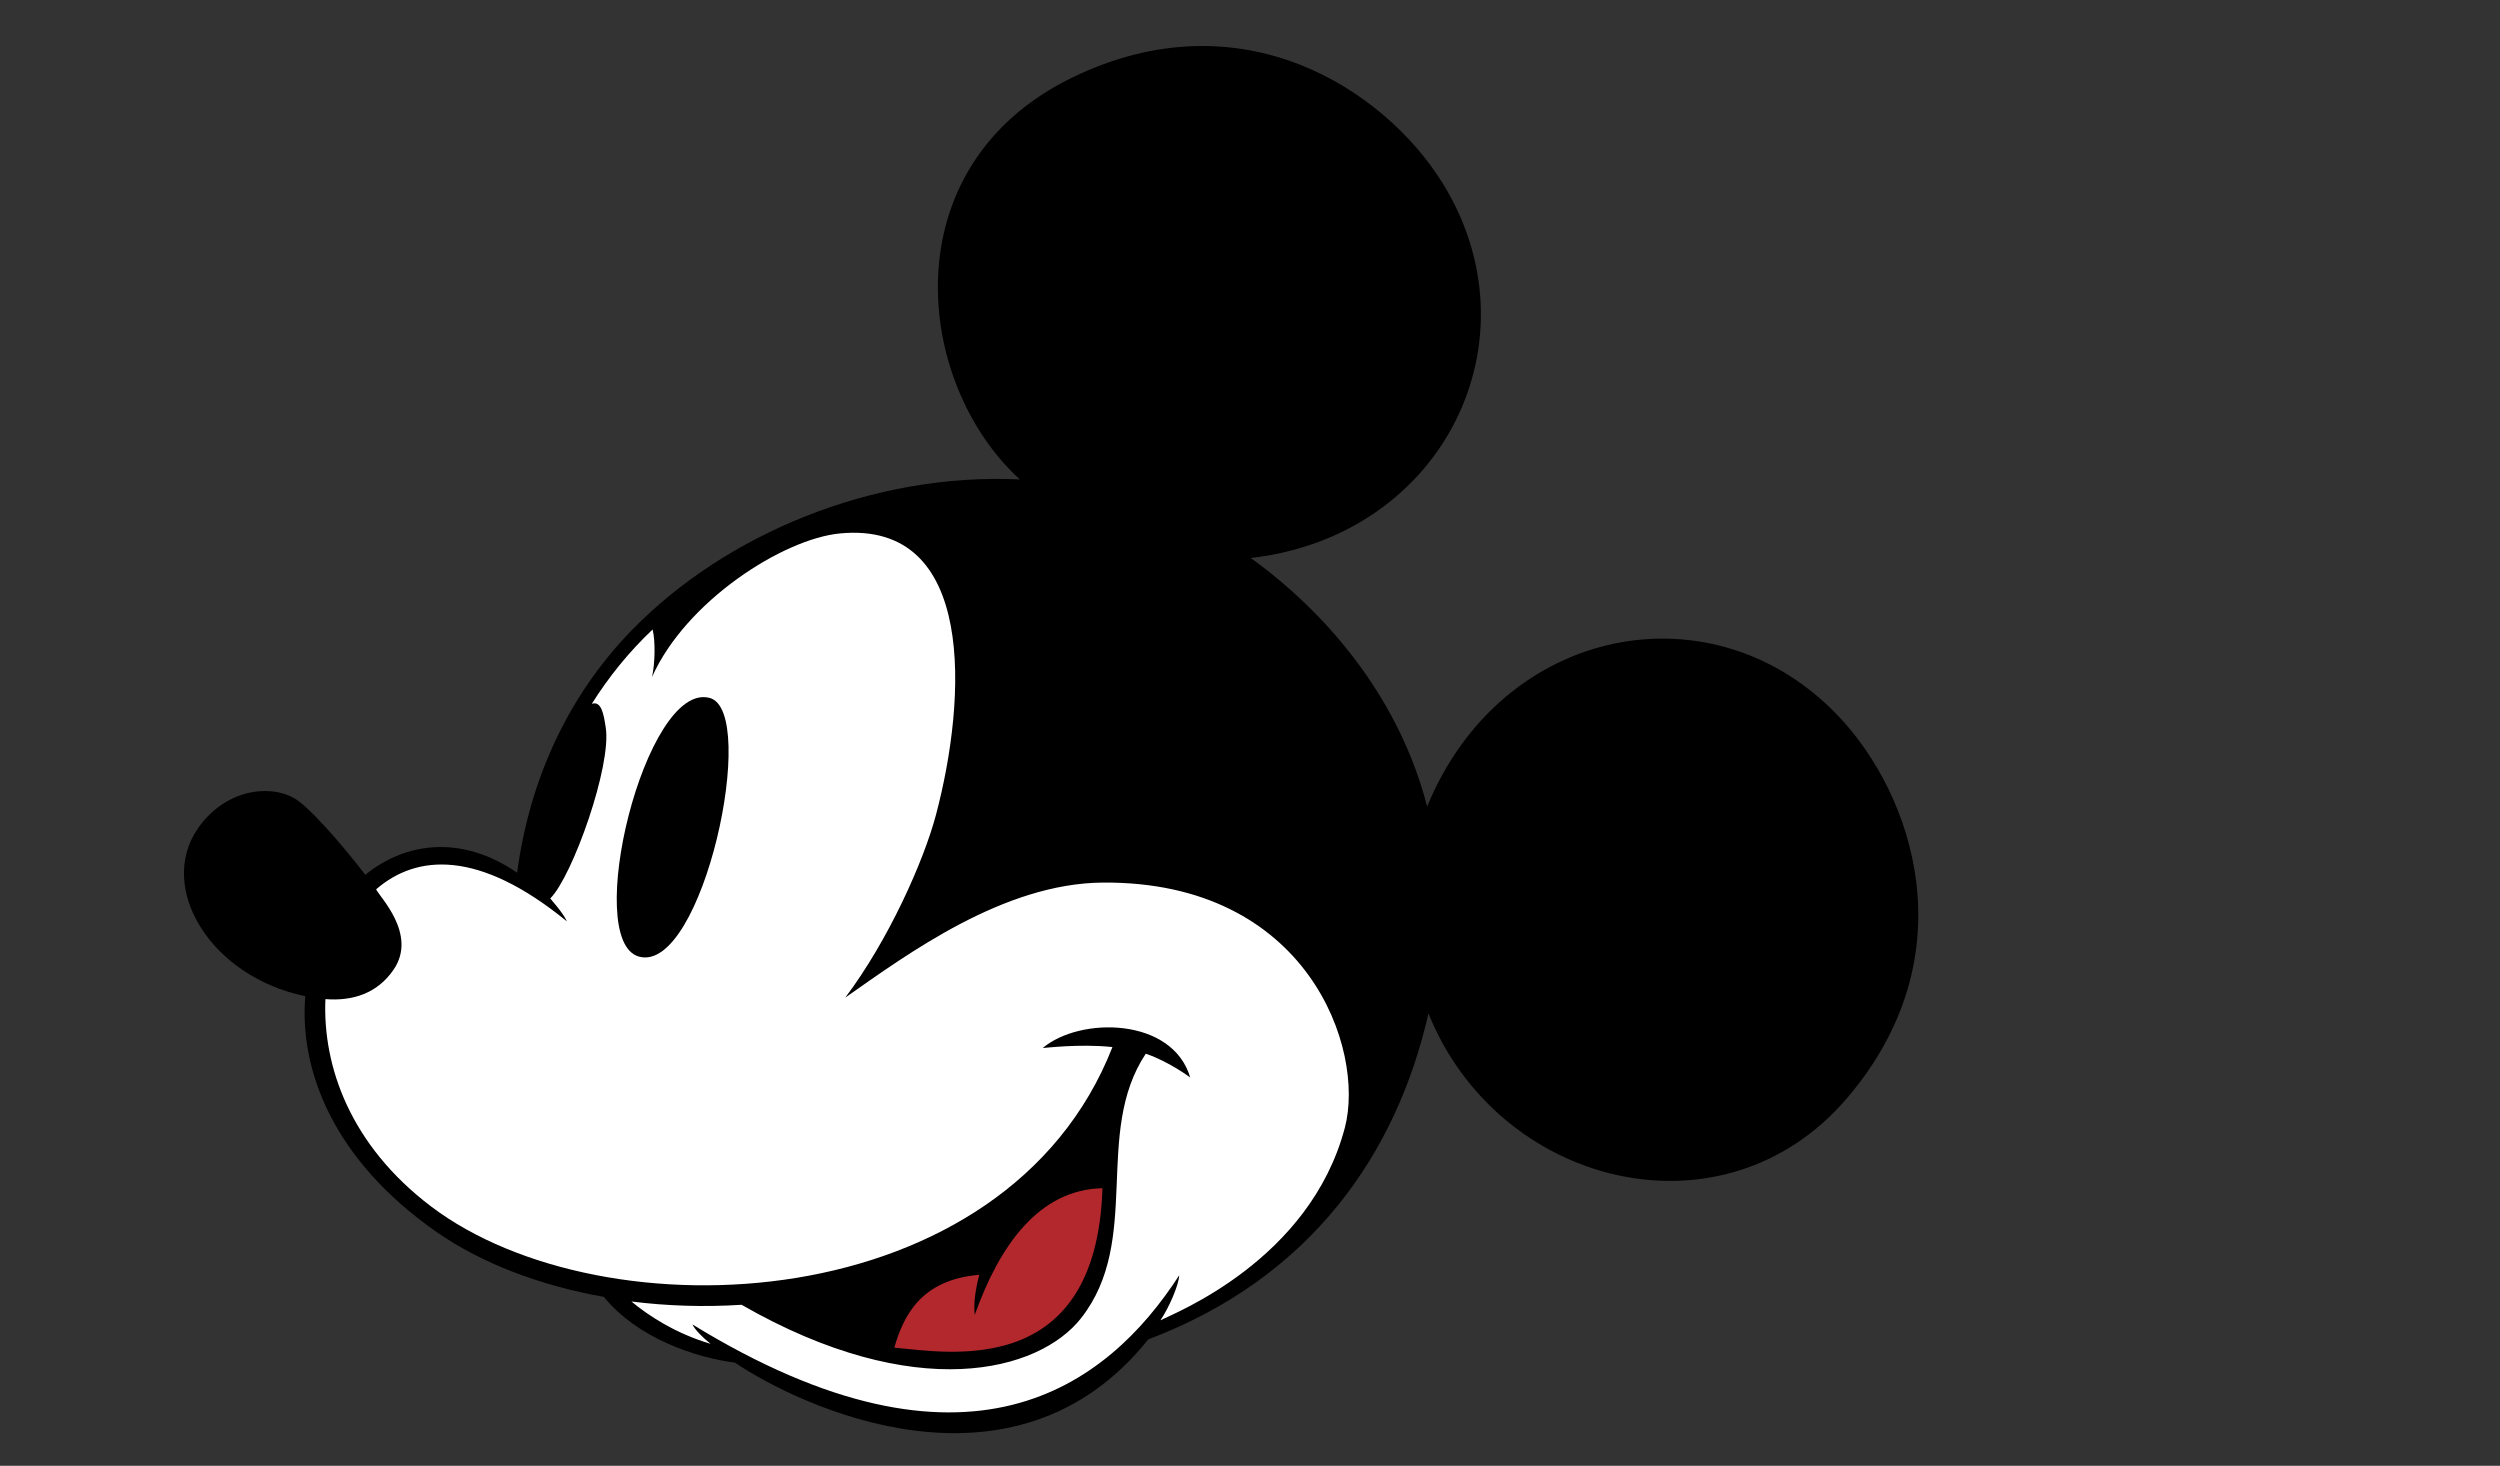
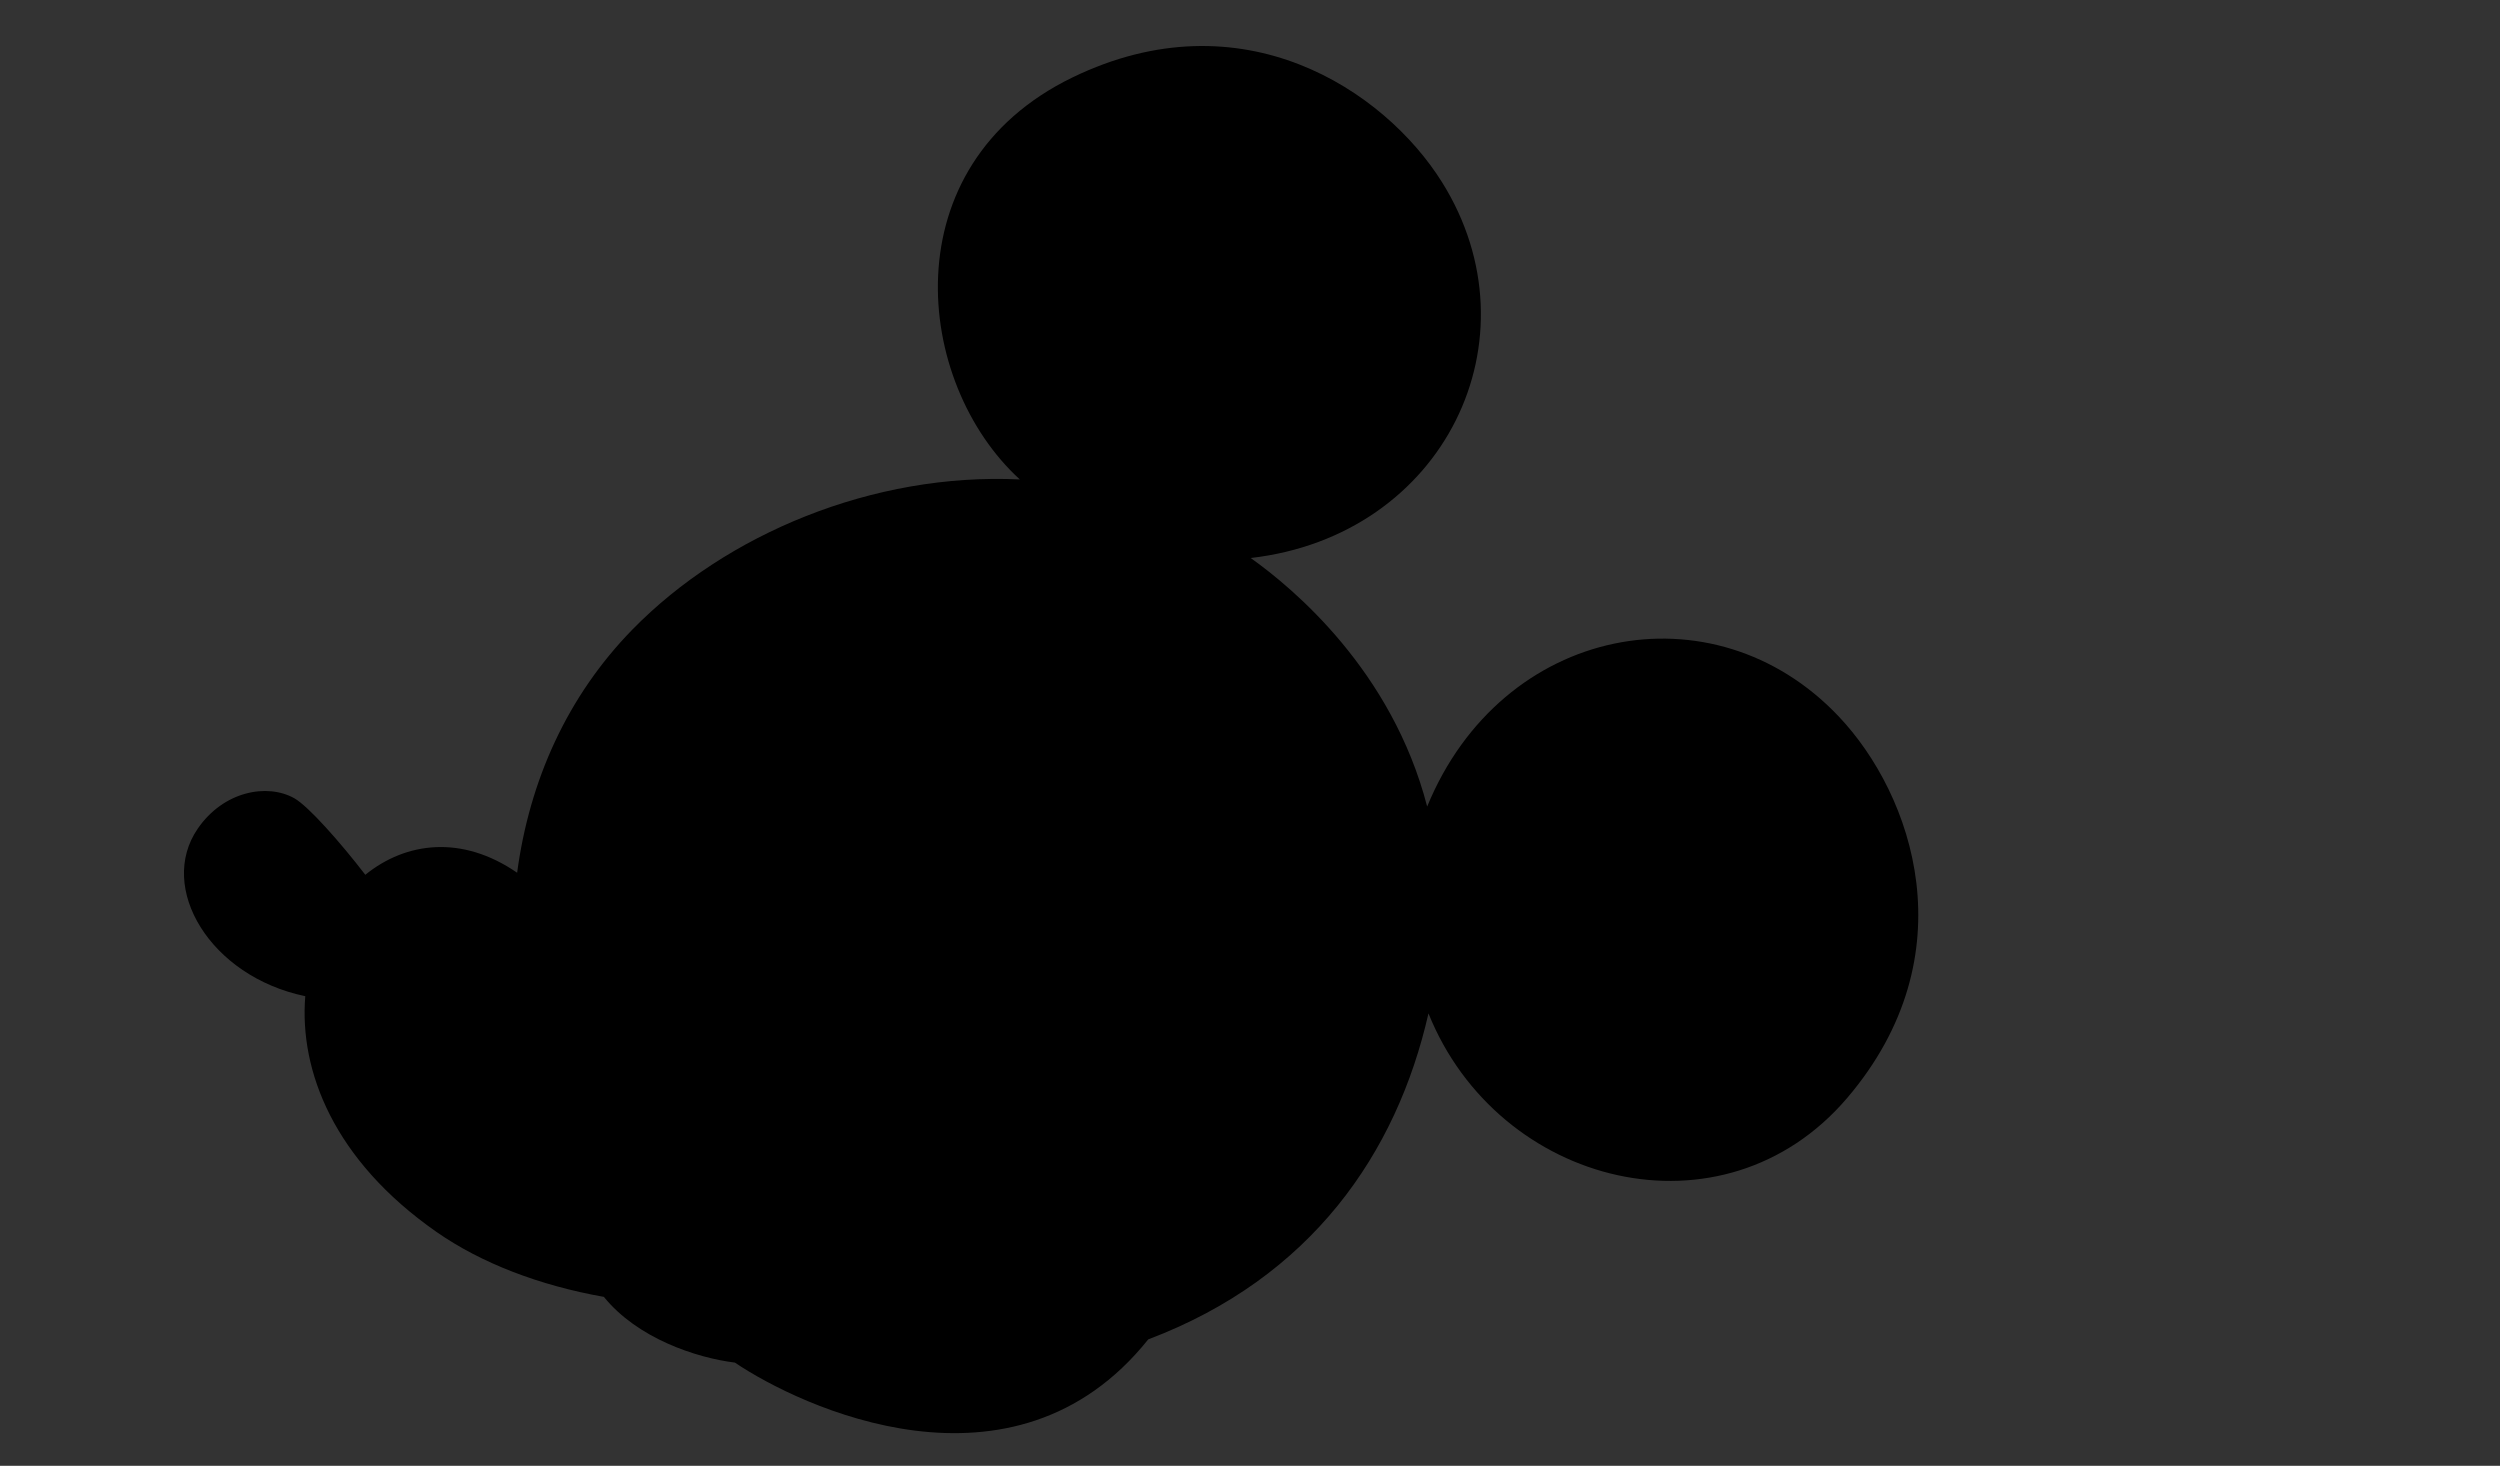
<svg xmlns="http://www.w3.org/2000/svg" version="1.1" id="圖層_1" x="0px" y="0px" width="76.75px" height="45px" viewBox="0 0 76.75 45" enable-background="new 0 0 76.75 45" xml:space="preserve">
  <rect x="0" y="0" width="76.75" height="45" fill="#333333" stroke="none" />
  <g>
    <path d="M56.448,21.994c-3.846-4.063-10.346-2.813-12.634,2.767c-1.078-4.171-4.109-6.699-5.418-7.63   c5.955-0.684,8.877-6.734,5.874-11.538c-1.769-2.827-6.137-5.742-11.346-3.215c-5.583,2.709-4.873,9.365-1.615,12.341   c-4.499-0.215-9.021,1.671-11.89,4.604c-2.008,2.053-3.167,4.652-3.543,7.47c-1.694-1.167-3.412-0.949-4.661,0.063   c-0.758-0.986-1.744-2.104-2.18-2.35c-0.832-0.466-2.175-0.22-2.967,0.938c-1.238,1.806,0.375,4.531,3.304,5.139   c-0.187,2.291,0.873,5.036,4.028,7.237c1.377,0.961,3.169,1.645,5.139,1.994c1.029,1.271,2.828,1.869,4.023,2.018   c1.983,1.341,8.549,4.467,12.689-0.713c5.006-1.892,7.628-5.713,8.603-10.008c2.139,5.321,9.053,7.059,12.857,2.594   C60.441,29.325,58.727,24.398,56.448,21.994z" />
    <path d="M32.031,32.158c-0.007,0.002-0.012,0.002-0.012,0.002C32.015,32.168,32.02,32.167,32.031,32.158z" />
-     <path fill="#FFFFFF" d="M33.855,27.095c-3.045,0.023-5.979,2.181-7.906,3.532c1.32-1.75,2.408-4.184,2.787-5.618   c0.946-3.577,1.239-9.031-2.946-8.633c-1.753,0.167-4.737,2.082-5.772,4.407c0.092-0.424,0.106-1.094,0.017-1.458   c-0.729,0.689-1.35,1.46-1.867,2.282c0.296-0.1,0.368,0.33,0.426,0.717c0.197,1.159-1.017,4.578-1.701,5.258   c-0.005,0.005,0.382,0.42,0.512,0.705c-2.708-2.212-4.61-2.063-5.857-0.986c0.074,0.204,1.283,1.375,0.535,2.468   c-0.495,0.723-1.248,0.971-2.093,0.904c-0.088,2.062,0.764,4.488,3.248,6.368c5.305,4.014,17.648,3.453,20.914-4.896   c-1.017-0.11-2.144,0.037-2.141,0.029c1.151-0.969,3.983-0.945,4.528,0.904c-0.004-0.001-0.646-0.486-1.364-0.729   c-1.624,2.446-0.099,5.723-1.991,8.125c-1.287,1.632-5.067,2.655-10.418-0.417c-1.144,0.074-2.285,0.037-3.382-0.101   c0.508,0.422,1.343,0.979,2.431,1.3c-0.238-0.189-0.482-0.433-0.557-0.595c8.451,5.181,12.737,1.907,14.943-1.508   c-0.007,0.274-0.3,0.973-0.575,1.379c0.424-0.216,4.588-1.843,5.661-5.912C41.921,32.207,40.151,27.047,33.855,27.095z" />
-     <path d="M21.786,21.426c-1.979-0.523-3.923,7.467-2.166,7.943C21.575,29.897,23.311,21.83,21.786,21.426z" />
    <g>
-       <path d="M33.868,36.194c-2.14-0.118-3.293,1.34-3.737,2.679c-2.162-0.175-2.922,1.425-2.998,2.449    c-1.699-0.31-3.095-1.031-3.732-1.358c4.598-0.435,9.309-2.789,11.21-7.769c0.035,0.008,0.068,0.015,0.104,0.021    C34.221,33.554,33.924,34.366,33.868,36.194z" />
-     </g>
+       </g>
    <g>
-       <path fill="#B3282D" d="M27.455,41.373c0.275-0.954,0.806-2.09,2.609-2.236c-0.107,0.406-0.182,0.858-0.14,1.232    c0.753-2.116,1.962-3.849,3.921-3.891C33.663,42.368,29.1,41.519,27.455,41.373z" />
-     </g>
+       </g>
  </g>
</svg>